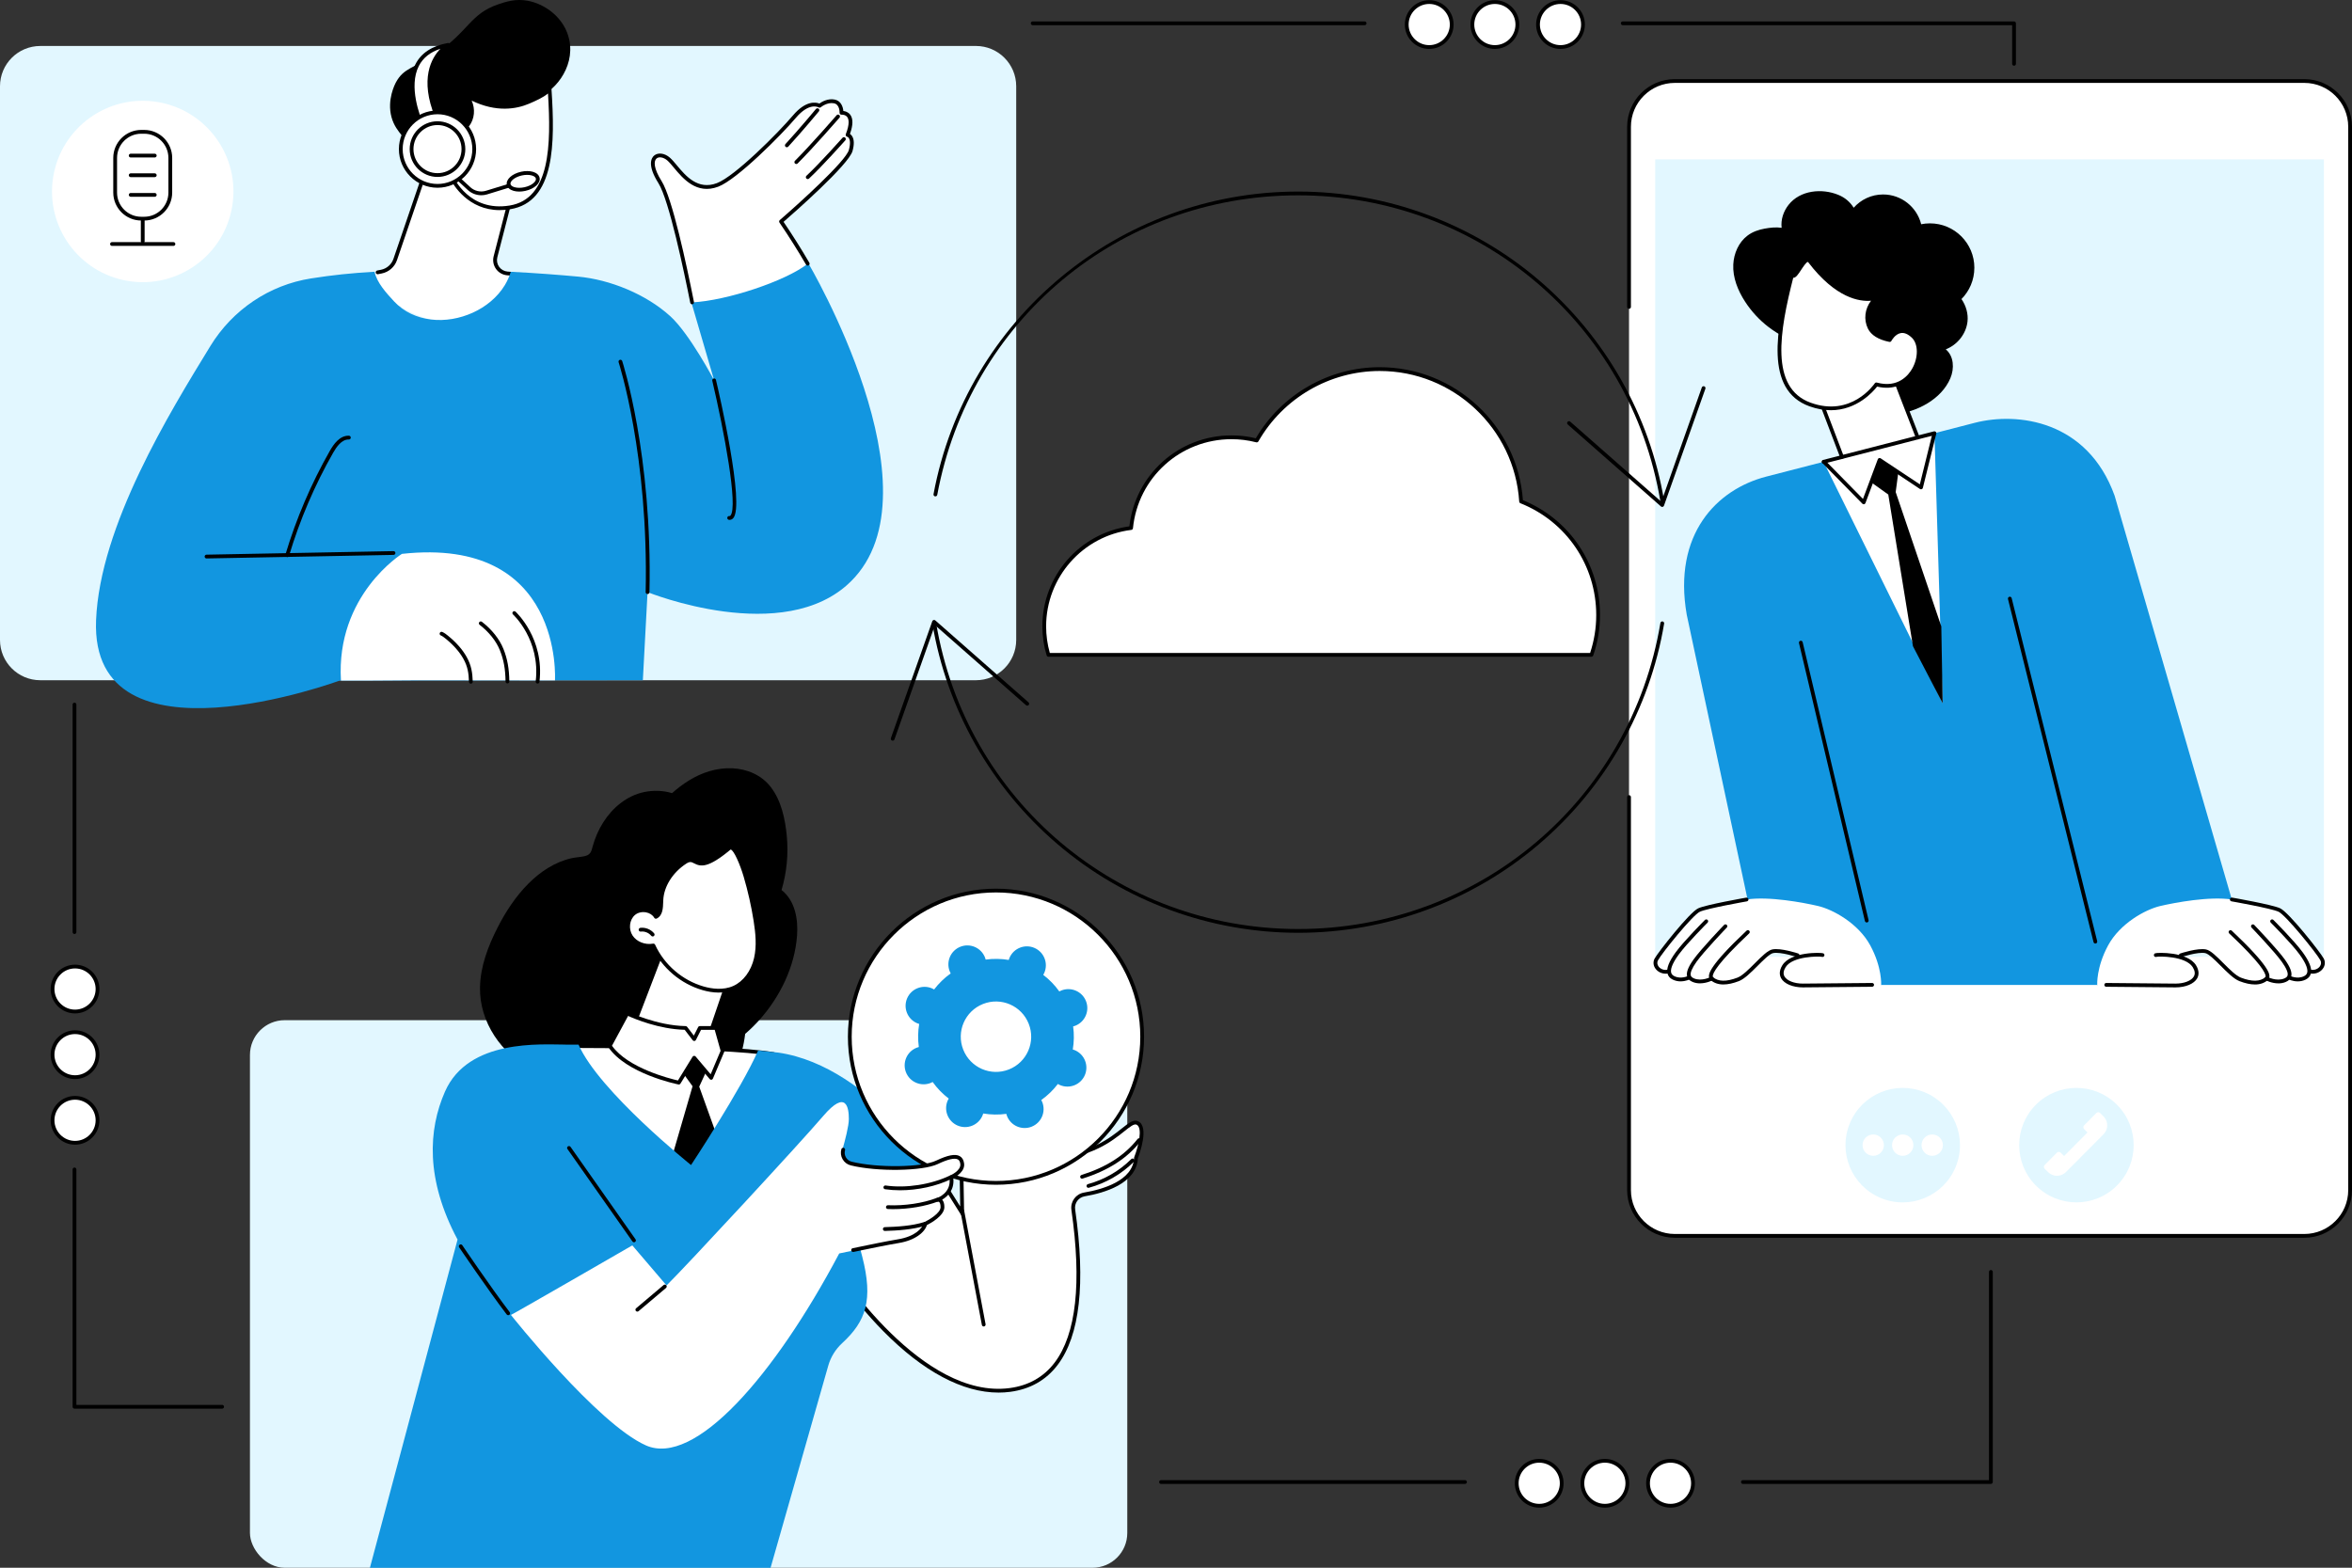
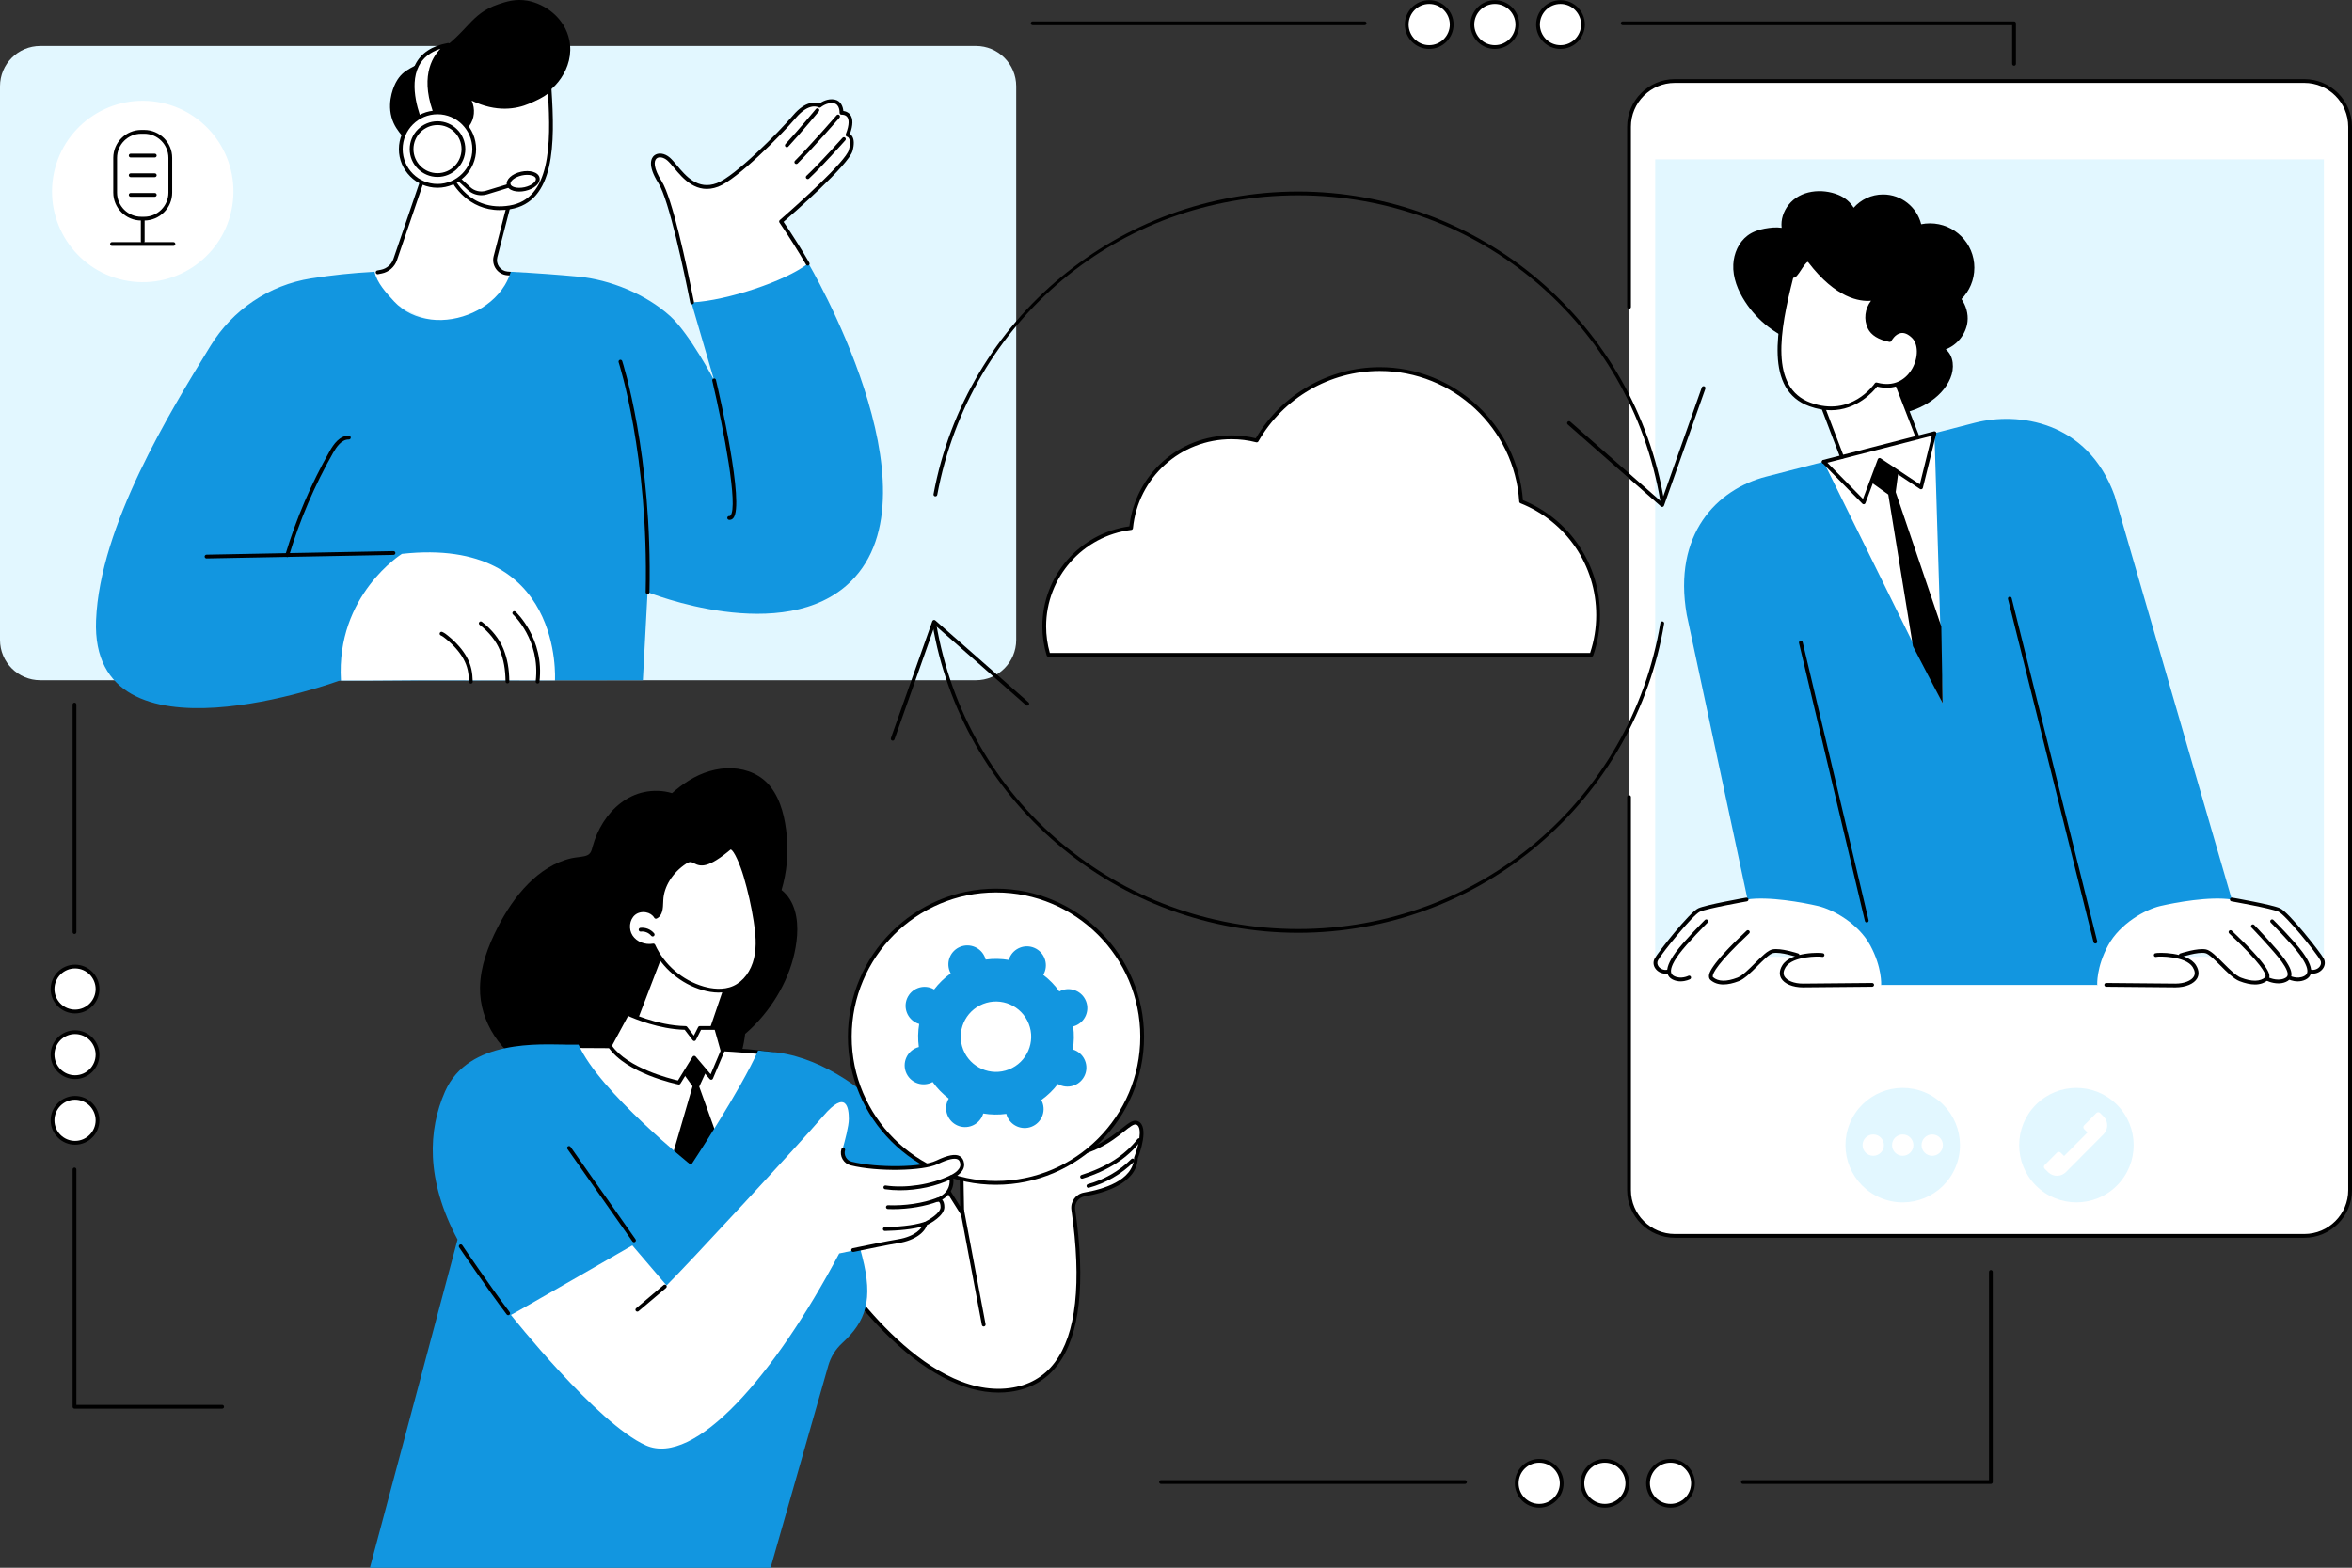
<svg xmlns="http://www.w3.org/2000/svg" id="Capa_2" data-name="Capa 2" viewBox="0 0 1244.64 829.81">
  <rect x="0" y="0" width="1244.64" height="829.81" fill="#333333" stroke="none" />
  <defs>
    <style>
      .cls-1 {
        fill: #1296e0;
      }

      .cls-1, .cls-2, .cls-3, .cls-4 {
        stroke-width: 0px;
      }

      .cls-2 {
        fill: #000;
      }

      .cls-3 {
        fill: #fff;
      }

      .cls-4 {
        fill: #e2f7ff;
      }
    </style>
  </defs>
  <g id="Background">
    <g id="Unified_communication" data-name="Unified communication">
      <g>
-         <rect class="cls-4" x="132.27" y="539.97" width="464.27" height="289.83" rx="18.4" ry="18.4" />
        <g id="Responsibility">
          <g>
            <path class="cls-2" d="M413.58,471.08c2.75-9.29,3.71-19.1,2.77-28.74-.86-8.88-2.92-18.59-8.49-25.8-4.9-6.34-12.46-9.54-20.35-9.9-8.22-.37-16.17,2.24-23.1,6.55-3.12,1.94-6.02,4.18-8.77,6.61-4.77-1.47-10.03-1.58-14.84-.56-9.11,1.94-16.62,8.22-21.54,15.96-2.5,3.93-4.38,8.27-5.62,12.76-.31,1.13-.56,2.35-1.21,3.34-.73,1.1-1.9,1.61-3.15,1.88-2.25.49-4.58.56-6.84,1.07-8.86,2-16.63,7.18-22.95,13.57-6.65,6.71-11.92,14.75-16.19,23.15-5.01,9.84-9.11,20.55-9.29,31.72-.31,18.35,11.41,35.21,27.49,43.41,7.85,4,16.5,5.77,25.17,5.65,2.62,4.41,6.23,8.24,10.44,11.25,8.07,5.77,17.98,8.12,27.82,7.5,10.65-.67,21.19-4.42,30.1-10.25,4.34-2.84,8.27-6.3,11.32-10.51,2.86-3.95,4.87-8.47,6.17-13.16.85-3.06,1.43-6.19,1.81-9.36,2.65-2.29,5.16-4.74,7.51-7.36,10.95-12.24,18.76-28.19,19.95-44.71.63-8.67-1.03-18.41-8.19-24.06Z" />
            <g>
              <g>
                <g>
                  <path class="cls-3" d="M438.88,667.13s46.14,75.11,95.57,68.55c44.2-5.87,37.16-69.99,33.51-95.41-.55-3.85,2.06-7.43,5.89-8.08,9.85-1.66,26.75-6.4,27.3-19.4,0,0,6.15-15.72.77-18.38s-13.58,16.6-45.03,18.38c-31.45,1.79-41.94-3.76-48.07,9.11l.36,20.22-11.41-18.18s-38.07,4.91-58.9,43.18Z" />
                  <path class="cls-2" d="M528.41,737.08c-18.96,0-39.9-11.13-60.99-32.51-17.59-17.83-29.27-36.72-29.39-36.91l-.3-.49.28-.51c20.83-38.28,59.26-43.64,59.65-43.69l.63-.08,9.84,15.67-.3-16.86.1-.21c4.6-9.67,11.84-9.57,26.27-9.36,5.99.09,13.44.2,22.64-.33,20.02-1.14,30.53-9.51,36.8-14.52,3.77-3,6.25-4.99,8.73-3.76,5.87,2.91.66,17.19-.23,19.49-.71,13.54-17.91,18.45-28.12,20.18-3.32.56-5.55,3.61-5.07,6.95,5.61,39.08,2.5,66.76-9.26,82.29-6.1,8.06-14.55,12.85-25.11,14.25-2.03.27-4.09.4-6.17.4ZM440.04,667.1c4.1,6.45,48.15,73.71,94.28,67.59,10.01-1.33,18.01-5.86,23.78-13.48,11.42-15.09,14.41-42.27,8.87-80.8-.63-4.42,2.32-8.46,6.72-9.21,9.66-1.63,25.95-6.2,26.47-18.46v-.17s.07-.16.07-.16c2.25-5.75,4.58-15.48,1.26-17.12-1.33-.66-3.54,1.1-6.59,3.54-6.46,5.15-17.28,13.78-37.94,14.95-9.28.53-16.77.42-22.79.33-14.3-.21-20.28-.3-24.33,8.01l.42,23.58-12.97-20.66c-4.97.86-38.31,7.8-57.25,42.05Z" />
                </g>
                <path class="cls-2" d="M572.6,623.86c-.43,0-.82-.27-.95-.7-.17-.53.13-1.09.65-1.25,13.14-4.13,22.85-10.36,29.69-19.06.34-.43.97-.51,1.4-.17.43.34.51.97.17,1.4-7.09,9.03-17.12,15.48-30.66,19.73-.1.03-.2.05-.3.05Z" />
                <path class="cls-2" d="M575.97,628.71c-.44,0-.84-.29-.96-.74-.14-.53.17-1.08.7-1.23,8.65-2.35,16.58-6.93,22.94-13.25.39-.39,1.02-.39,1.41,0,.39.39.39,1.03,0,1.41-6.6,6.56-14.84,11.32-23.83,13.76-.09.02-.18.04-.26.04Z" />
                <path class="cls-2" d="M520.57,702.09c-.47,0-.89-.34-.98-.82-1.73-9.3-3.7-19.69-5.67-30.08-1.97-10.39-3.93-20.78-5.67-30.08-.1-.54.26-1.07.8-1.17.54-.1,1.06.26,1.17.8,1.73,9.29,3.7,19.68,5.66,30.07,1.97,10.39,3.94,20.79,5.67,30.09.1.54-.26,1.07-.8,1.17-.06.01-.12.02-.18.02Z" />
              </g>
-               <path class="cls-2" d="M492.12,618.76c-.15,0-.31-.03-.45-.11-16.01-8.12-28.86-21.6-36.18-37.97-.23-.5,0-1.1.5-1.32.51-.23,1.1,0,1.32.5,7.13,15.95,19.65,29.09,35.25,37,.49.25.69.85.44,1.34-.18.35-.53.55-.89.55Z" />
              <g>
                <path class="cls-3" d="M281.75,553.7s98.09-.83,127.73,4.24l16.1,63.57-130.59,1.19-13.24-68.99Z" />
                <path class="cls-2" d="M294.99,623.7c-.48,0-.89-.34-.98-.81l-13.24-68.99c-.06-.29.02-.59.21-.82.19-.23.47-.36.76-.37.98,0,98.52-.77,127.9,4.25.39.07.7.36.8.74l16.1,63.57c.08.3,0,.61-.18.86-.19.24-.48.39-.78.39l-130.59,1.19h0ZM282.96,554.7l12.85,66.99,128.48-1.17-15.62-61.7c-28.14-4.58-114.48-4.19-125.71-4.12Z" />
              </g>
              <polygon class="cls-2" points="362.13 568.91 366.49 574.94 355.68 612.14 368.36 621.07 382.28 609.23 370.02 575.15 373.56 567.46 367.35 559.84 362.13 568.91" />
              <g>
                <path class="cls-1" d="M454.37,657.85c11.14-9.4,27.06-21.55,45.49-31.8,0,0-37.55-61.65-88.03-68.92,0,0-8.98-.87-10.65-1.11-8.82,20.28-35.49,60.62-35.49,60.62,0,0-48.71-39.02-59.52-63.71h-6.79s-.07-.03-.11-.04c-12.71,0-51.42-3.19-63.78,24.86-8.9,20.22-10.36,46.48,6.64,78.34-16.11,60.57-46.38,173.73-46.38,173.73h212.02s30.54-107.01,30.54-107.01c1.3-4.57,3.86-8.69,7.36-11.91,12.64-11.64,16.49-22.89,10.62-45.77-.62-2.41-1.26-4.84-1.92-7.28Z" />
                <path class="cls-2" d="M268.94,696.13c-.3,0-.6-.14-.8-.39-10.26-13.49-25.01-35.31-25.16-35.53-.31-.46-.19-1.08.27-1.39.46-.31,1.08-.19,1.39.27.15.22,14.86,21.99,25.09,35.44.33.44.25,1.07-.19,1.4-.18.14-.39.2-.6.2Z" />
                <path class="cls-2" d="M335.5,657.53c-.31,0-.62-.15-.82-.43l-34.39-48.93c-.32-.45-.21-1.08.24-1.39.45-.32,1.08-.21,1.39.24l34.39,48.93c.32.45.21,1.08-.24,1.39-.17.12-.38.18-.57.18Z" />
              </g>
              <g>
                <g>
                  <circle class="cls-3" cx="527.06" cy="548.72" r="77.36" transform="translate(-70.93 1019.14) rotate(-84.35)" />
                  <path class="cls-2" d="M527.06,627.08c-43.21,0-78.36-35.15-78.36-78.36s35.15-78.36,78.36-78.36,78.36,35.15,78.36,78.36-35.15,78.36-78.36,78.36ZM527.06,472.36c-42.1,0-76.36,34.25-76.36,76.36s34.25,76.36,76.36,76.36,76.36-34.25,76.36-76.36-34.25-76.36-76.36-76.36Z" />
                </g>
                <path class="cls-1" d="M561.67,524.24c-.38.15-.75.33-1.1.52-2.41-3.38-5.28-6.32-8.5-8.77.2-.35.39-.71.56-1.08,2.2-5.08-.14-10.99-5.22-13.19-5.08-2.2-10.99.14-13.19,5.22-.16.38-.3.76-.41,1.15-3.99-.67-8.1-.75-12.21-.19-.1-.39-.22-.78-.37-1.16-2.04-5.15-7.87-7.67-13.02-5.64-5.15,2.04-7.67,7.87-5.64,13.02.15.38.33.75.52,1.1-3.38,2.41-6.32,5.28-8.77,8.49-.35-.2-.71-.39-1.08-.56-5.08-2.2-10.99.14-13.19,5.22-2.2,5.08.14,10.99,5.22,13.19.38.16.76.29,1.15.41-.67,3.99-.75,8.1-.19,12.21-.39.1-.78.22-1.16.37-5.15,2.04-7.67,7.87-5.64,13.02,2.04,5.15,7.87,7.67,13.02,5.64.38-.15.75-.33,1.1-.52,2.41,3.38,5.28,6.32,8.5,8.77-.2.35-.39.71-.56,1.08-2.2,5.08.14,10.99,5.22,13.19s10.99-.14,13.19-5.22c.16-.38.3-.76.41-1.15,3.99.67,8.1.75,12.21.19.1.39.22.78.37,1.16,2.04,5.15,7.87,7.67,13.02,5.64,5.15-2.04,7.67-7.87,5.64-13.02-.15-.38-.33-.75-.52-1.1,3.38-2.41,6.32-5.28,8.77-8.49.35.2.71.39,1.08.56,5.08,2.2,10.99-.14,13.19-5.22,2.2-5.08-.14-10.99-5.22-13.19-.38-.16-.76-.29-1.15-.41.67-3.99.75-8.1.19-12.21.39-.1.78-.22,1.16-.37,5.15-2.04,7.67-7.87,5.64-13.02-2.04-5.15-7.87-7.67-13.02-5.64ZM533.91,566.04c-9.57,3.79-20.39-.9-24.18-10.47-3.79-9.57.9-20.39,10.47-24.18s20.39.9,24.18,10.47c3.79,9.57-.9,20.39-10.47,24.18Z" />
              </g>
              <g>
                <path class="cls-3" d="M270.4,696.01s45.63,57.57,71.4,69.02c25.77,11.45,67.82-36.51,102.3-101.59,0,0,21.73-4.68,30.82-6.17,9.09-1.49,13.59-6.04,14.2-9.2,0,0,9.11-4.32,9.12-8.81.01-4.49-2.63-3.9-2.63-3.9,0,0,8.8-2.82,7.26-12.06,0,0,6.4-2.72,5.81-7.08-.59-4.36-4.41-4.95-13.37-.69-7.73,3.67-31.37,4.08-45.37.63-3.23-.8-5.15-4.13-4.24-7.33,1.49-5.21,3.48-12.84,3.49-16.51.02-5.87-1.29-16.01-13.63-1.55-12.34,14.47-71.96,78.86-82.83,89.61l-18.12-21.21s-62.98,36.37-64.22,36.8Z" />
                <path class="cls-2" d="M451.44,662.64c-.46,0-.88-.32-.98-.79-.11-.54.23-1.07.77-1.18,7.82-1.64,18.34-3.8,24.03-4.73,8.91-1.46,12.88-5.82,13.38-8.4.06-.31.27-.58.55-.71,2.38-1.13,8.54-4.75,8.55-7.9,0-1.83-.47-2.49-.75-2.72-.31-.25-.66-.2-.66-.2-.52.12-1.04-.2-1.18-.71-.14-.52.15-1.05.66-1.21.32-.11,7.96-2.69,6.58-10.94-.08-.45.17-.9.59-1.08.06-.02,5.69-2.48,5.21-6.03-.16-1.2-.59-1.98-1.31-2.37-1.71-.92-5.28-.1-10.63,2.45-7.96,3.78-32.06,4.15-46.04.7-1.83-.45-3.35-1.6-4.3-3.23-.95-1.63-1.18-3.53-.66-5.35.15-.53.71-.84,1.24-.69.53.15.84.71.69,1.24-.37,1.29-.2,2.63.47,3.79.67,1.16,1.75,1.97,3.05,2.29,13.66,3.37,37.05,3.07,44.7-.57,6.13-2.92,10.08-3.68,12.44-2.4,1.3.71,2.09,2,2.34,3.86.56,4.15-3.92,6.89-5.71,7.8.74,6.43-3.26,9.86-5.89,11.4.78.84,1.17,2.17,1.17,3.97-.01,4.53-7.23,8.48-9.26,9.5-1.06,3.65-6.03,8.04-14.9,9.49-5.65.93-16.14,3.07-23.94,4.71-.07.01-.14.02-.21.02Z" />
                <path class="cls-2" d="M476.29,630c-2.72,0-5.38-.18-7.93-.55-.55-.08-.92-.59-.84-1.13.08-.55.59-.93,1.13-.85,10.75,1.57,24.1-.5,34.01-5.26.5-.24,1.1-.03,1.33.47.24.5.03,1.1-.47,1.33-8.05,3.87-17.94,5.99-27.23,5.99Z" />
                <path class="cls-2" d="M472.62,639.98c-.94,0-1.88-.02-2.81-.06-.55-.02-.98-.49-.96-1.04.02-.54.46-.96,1-.96.01,0,.03,0,.04,0,8.88.37,18.55-1.08,25.87-3.88.51-.2,1.09.06,1.29.58.2.52-.06,1.09-.58,1.29-6.8,2.59-15.53,4.07-23.86,4.07Z" />
                <path class="cls-2" d="M468.22,651.52c-.54,0-.98-.43-1-.97-.02-.55.42-1.01.97-1.03,6.38-.18,14.52-.66,20.87-2.7.52-.17,1.09.12,1.26.65.17.53-.12,1.09-.65,1.26-6.6,2.12-14.92,2.61-21.43,2.8,0,0-.02,0-.03,0Z" />
                <path class="cls-2" d="M337.26,694.22c-.29,0-.57-.12-.76-.35-.36-.42-.3-1.05.12-1.41l14.55-12.3c.42-.36,1.05-.3,1.41.12.36.42.3,1.05-.12,1.41l-14.55,12.3c-.19.16-.42.24-.64.24Z" />
              </g>
            </g>
            <g>
              <g>
                <path class="cls-3" d="M352.67,497.22l-20.73,54.17s30.28,10.27,42.07.98l11.36-33.36-32.7-21.78Z" />
                <path class="cls-2" d="M359.01,557.26c-12.63,0-26.54-4.64-27.39-4.93-.26-.09-.47-.28-.58-.52-.12-.25-.13-.53-.03-.78l20.73-54.17c.11-.28.34-.5.63-.6.29-.09.61-.05.86.12l32.7,21.78c.38.25.54.73.39,1.15l-11.36,33.36c-.06.18-.18.34-.33.46-3.89,3.07-9.61,4.12-15.62,4.12ZM333.25,550.75c5.23,1.63,29.71,8.64,39.91,1l11.02-32.35-31.02-20.66-19.91,52.01Z" />
              </g>
              <g>
                <path class="cls-3" d="M322.68,553.56l9.26-17.14s15.13,7.4,30.88,7.67l4.53,5.91,2.99-5.91h8.62l3.41,12.16-6.02,14.25-9.01-10.66-8.12,13.17s-27.26-5.52-36.56-19.46Z" />
                <path class="cls-2" d="M359.23,574.02c-.07,0-.13,0-.2-.02-1.13-.23-27.77-5.77-37.19-19.88-.21-.31-.22-.7-.05-1.03l9.26-17.14c.26-.47.84-.66,1.32-.42.15.07,15.12,7.31,30.46,7.57.3,0,.59.15.78.39l3.56,4.65,2.27-4.49c.17-.34.52-.55.89-.55h8.62c.45,0,.84.3.96.73l3.41,12.16c.06.22.05.45-.04.66l-6.02,14.25c-.13.32-.43.55-.77.6-.34.05-.69-.08-.91-.34l-8.12-9.6-7.39,12c-.18.3-.51.48-.85.48ZM323.85,553.5c8.43,11.88,30.73,17.44,34.91,18.39l7.74-12.57c.17-.27.46-.45.78-.47.33-.02.63.11.84.35l7.96,9.41,5.25-12.43-3.11-11.09h-7.25l-2.71,5.36c-.16.31-.46.51-.8.54-.35.03-.68-.11-.89-.39l-4.24-5.53c-13.65-.36-26.52-5.79-29.95-7.35l-8.52,15.77Z" />
              </g>
              <g>
                <path class="cls-3" d="M399.8,487.37c1.04,6.6,1.7,13.41.21,19.92-1.49,6.51-5.48,12.76-11.58,15.48-5.08,2.26-10.99,1.86-16.33.33-11.48-3.3-21.36-11.8-26.33-22.66-4.42.81-9.35-.94-11.84-4.69-2.48-3.75-1.99-9.34,1.45-12.24,3.44-2.89,9.46-2.14,11.7,1.76,2.95-1.44,2.76-5.58,2.9-8.85.36-8.22,5.71-15.64,12.6-20.13,6.89-4.49,4.24,8.57,23.32-7.34,2.94-2.45,7.51,11.15,8.58,14.77,2.29,7.76,4.07,15.66,5.32,23.65Z" />
                <path class="cls-2" d="M380.45,525.37c-3.2,0-6.22-.6-8.63-1.3-11.54-3.31-21.45-11.7-26.64-22.52-4.73.57-9.61-1.51-12.08-5.24-2.86-4.31-2.12-10.39,1.64-13.56,1.94-1.63,4.7-2.32,7.41-1.84,2.14.38,3.99,1.45,5.21,2.98,1.43-1.31,1.52-3.95,1.6-6.5.01-.34.02-.68.04-1.02.35-8,5.23-15.83,13.05-20.93,2.96-1.93,4.67-1.04,6.18-.26,2.37,1.23,5.32,2.76,17.04-7.01.59-.49,1.32-.65,2.04-.43,3.67,1.11,7.42,13.26,8.14,15.68,2.29,7.77,4.1,15.77,5.35,23.78,1.02,6.53,1.75,13.51.2,20.3-1.72,7.5-6.26,13.55-12.15,16.17-2.74,1.22-5.63,1.67-8.38,1.67ZM345.76,499.45c.39,0,.74.22.91.58,4.86,10.62,14.47,18.89,25.7,22.11,4.17,1.2,10.27,2.12,15.65-.28,5.32-2.37,9.44-7.9,11.02-14.79,1.48-6.47.77-13.22-.22-19.55-1.24-7.92-3.02-15.83-5.29-23.52-1.92-6.51-5.11-13.82-6.8-14.34-.06-.02-.08-.03-.17.05-11.79,9.83-15.69,9.1-19.25,7.25-1.41-.73-2.19-1.13-4.17.16-7.18,4.68-11.83,12.09-12.15,19.34-.01.32-.02.66-.04.99-.1,3.19-.23,7.16-3.43,8.72-.47.23-1.04.05-1.3-.4-.86-1.49-2.47-2.55-4.42-2.89-2.13-.37-4.28.15-5.77,1.4-2.96,2.49-3.54,7.49-1.26,10.92,2.17,3.28,6.62,5.03,10.82,4.26.06-.01.12-.02.18-.02Z" />
              </g>
              <path class="cls-2" d="M345.39,495.66c-.29,0-.58-.13-.78-.37-1.3-1.59-3.45-2.46-5.5-2.21-.55.07-1.05-.32-1.12-.87-.07-.55.32-1.05.87-1.12,2.7-.33,5.57.81,7.3,2.93.35.43.29,1.06-.14,1.41-.19.15-.41.23-.63.23Z" />
            </g>
          </g>
        </g>
      </g>
      <g>
        <path class="cls-4" d="M21.31,24.33h495.14c11.76,0,21.31,9.55,21.31,21.31v293.09c0,11.76-9.55,21.31-21.31,21.31H21.31c-11.76,0-21.31-9.55-21.31-21.31V45.65c0-11.76,9.55-21.31,21.31-21.31Z" />
        <g>
          <g>
            <path class="cls-3" d="M226.81,85.58l-17.68,51.74c-1.13,3.31-3.94,5.76-7.37,6.42l-7.87,1.53s18.28,28.59,53.41,25.32c27.06-2.52,28.45-25.32,28.45-25.32l-7.3-.59c-4.37-.35-7.36-4.56-6.27-8.81l8.2-31.8s-33.42-26.97-43.58-18.5Z" />
            <path class="cls-2" d="M270.11,145.83s-.05,0-.08,0l-1.65-.13c-2.38-.19-4.53-1.42-5.91-3.36-1.38-1.95-1.84-4.39-1.24-6.7l8.04-31.17c-9.43-7.51-33.69-24.2-41.6-18.27l-17.58,51.47c-1.24,3.64-4.35,6.35-8.12,7.08l-1.95.38c-.54.11-1.07-.25-1.17-.79-.11-.54.25-1.07.79-1.17l1.95-.38c3.07-.6,5.6-2.81,6.61-5.77l17.68-51.74c.06-.17.17-.33.31-.44,10.67-8.89,43.46,17.37,44.85,18.49.31.25.44.65.34,1.03l-8.2,31.8c-.45,1.74-.11,3.58.93,5.04,1.04,1.46,2.66,2.38,4.45,2.53l1.65.13c.55.04.96.53.92,1.08-.04.52-.48.92-1,.92Z" />
            <path class="cls-2" d="M301.29,21.25c3.02,14.93-8.59,28.46-18.63,30.96-.36.09-.71.17-1.06.24-.21.74-.48,1.48-.81,2.21-3.95,8.65-15.25,12.86-24.75,12-2.75,2.95-6.34,7.05-10.14,12.24-12.14,16.57-20.75,9.12-33.36-7.29-1.68-2.18-4.1-4.97-5.36-9.6-2.49-9.19,1.82-17.46,2.37-18.47,4.12-7.62,9.41-7.34,21.05-15.17,17.7-11.9,18.01-21,33.22-26.14,4.03-1.36,9.1-3.01,15.42-1.84,9.21,1.69,19.65,9.06,22.04,20.86Z" />
            <g>
              <path class="cls-3" d="M238.85,93.63s8.56,19.8,31,16.14c22.43-3.66,23-32.22,21-62.58-2.24,2.87-7.26,5.08-11.23,6.76-16.13,6.87-30.64-2.14-32.78-3.29,3.84,4.73,3.85,11.15.61,15.49-1.79,2.4-5.16,4.13-11.11,4.23,0,0-2.84-9.51-11.3-3.99-8.46,5.52-5.32,28.81,13.81,27.23Z" />
              <path class="cls-2" d="M264.5,111.22c-16.78,0-24.64-13.41-26.25-16.55-8.39.44-14.91-3.84-17.56-11.56-2.41-7.02-.77-14.57,3.8-17.55,2.8-1.83,5.37-2.33,7.64-1.5,2.87,1.05,4.34,3.94,4.9,5.31,4.64-.19,7.88-1.47,9.62-3.81,3.1-4.16,2.86-10.03-.59-14.27-.3-.37-.3-.9,0-1.27.3-.37.83-.47,1.25-.24l.44.24c13.74,7.71,24.7,5.89,31.47,3,3.45-1.47,8.66-3.69,10.83-6.46.26-.33.69-.46,1.08-.34.4.12.68.48.7.89,1.9,28.75,1.93,59.76-21.83,63.63-1.94.32-3.77.46-5.52.46ZM238.85,92.63c.4,0,.76.23.92.6.34.78,8.55,19.04,29.92,15.55,21.53-3.51,21.99-32.07,20.3-59.31-2.53,2.12-6.28,3.82-9.98,5.4-6.71,2.86-17.28,4.74-30.41-1.62,1.99,4.44,1.57,9.6-1.34,13.51-2.22,2.98-6.22,4.54-11.9,4.63,0,0-.01,0-.02,0-.44,0-.83-.29-.96-.71-.01-.04-1.16-3.72-3.95-4.74-1.64-.6-3.61-.16-5.85,1.3-3.77,2.46-5.09,9.15-3,15.23,1.15,3.36,5.03,11.09,16.19,10.17.03,0,.05,0,.08,0Z" />
            </g>
            <path class="cls-2" d="M237.53,85.68c-.42,0-.8-.26-.95-.68-.48-1.42-.99-2.88-1.83-4.06-.85-1.19-2.04-1.95-3.16-2.03-.55-.04-.97-.52-.93-1.07.04-.55.52-.97,1.07-.93,1.74.12,3.43,1.16,4.65,2.86,1.02,1.42,1.57,3.03,2.1,4.58.18.52-.1,1.09-.62,1.27-.11.04-.22.05-.32.05Z" />
          </g>
          <g>
            <g>
              <path class="cls-3" d="M237.18,23.77s-18.09,9.55-5.6,38.9l-8.04,4.36s-18.18-37.56,13.64-43.26Z" />
              <path class="cls-2" d="M223.53,68.03c-.1,0-.21-.02-.31-.05-.26-.08-.47-.27-.59-.52-.39-.81-9.58-20.11-2.79-33.44,3.04-5.97,8.81-9.75,17.16-11.25.49-.09.96.19,1.12.66.16.47-.04.98-.48,1.21-.7.38-17.1,9.53-5.15,37.63.2.47,0,1.02-.44,1.27l-8.04,4.36c-.15.08-.31.12-.48.12ZM233.07,25.81c-5.4,1.75-9.24,4.81-11.44,9.13-5.53,10.84.64,26.68,2.38,30.7l6.3-3.42c-8.45-20.58-1.91-31.64,2.76-36.41Z" />
            </g>
            <path class="cls-2" d="M254.7,103.34c-2.61,0-5.18-.97-7.15-2.78l-12.73-11.73c-.41-.37-.43-1.01-.06-1.41.38-.41,1.01-.43,1.41-.06l12.73,11.73c2.22,2.04,5.38,2.76,8.27,1.88l19.4-5.95c.53-.16,1.09.14,1.25.66.16.53-.13,1.09-.66,1.25l-19.4,5.95c-1,.31-2.04.46-3.06.46Z" />
            <g>
              <path class="cls-3" d="M284.56,94.29c.49,2.26-2.55,4.85-6.8,5.78-4.25.93-8.09-.15-8.58-2.41s2.55-4.85,6.8-5.78c4.25-.93,8.09.15,8.58,2.41Z" />
              <path class="cls-2" d="M274.78,101.4c-1.07,0-2.08-.13-2.98-.38-1.99-.56-3.27-1.68-3.59-3.15-.62-2.84,2.7-5.91,7.56-6.97,2.21-.48,4.41-.47,6.18.02,1.99.56,3.27,1.68,3.59,3.15h0c.62,2.84-2.7,5.9-7.56,6.97-1.09.24-2.17.36-3.2.36ZM278.97,92.55c-.89,0-1.83.1-2.78.31-3.96.87-6.36,3.11-6.04,4.59.15.7.95,1.31,2.18,1.65,1.47.41,3.32.41,5.22,0,3.96-.87,6.36-3.11,6.03-4.59-.15-.71-.95-1.31-2.18-1.65-.73-.21-1.56-.31-2.44-.31Z" />
            </g>
            <g>
              <g>
                <ellipse class="cls-3" cx="231.52" cy="78.92" rx="19.43" ry="19.45" />
                <path class="cls-2" d="M231.52,99.37c-11.26,0-20.43-9.17-20.43-20.45s9.16-20.45,20.43-20.45,20.43,9.17,20.43,20.45-9.16,20.45-20.43,20.45ZM231.52,60.47c-10.16,0-18.43,8.28-18.43,18.45s8.27,18.45,18.43,18.45,18.43-8.28,18.43-18.45-8.27-18.45-18.43-18.45Z" />
              </g>
              <g>
                <ellipse class="cls-3" cx="231.52" cy="78.92" rx="13.72" ry="13.73" />
                <path class="cls-2" d="M231.52,93.65c-8.11,0-14.72-6.61-14.72-14.73s6.6-14.73,14.72-14.73,14.72,6.61,14.72,14.73-6.6,14.73-14.72,14.73ZM231.52,66.19c-7.01,0-12.72,5.71-12.72,12.73s5.7,12.73,12.72,12.73,12.72-5.71,12.72-12.73-5.7-12.73-12.72-12.73Z" />
              </g>
            </g>
          </g>
        </g>
        <g>
          <path class="cls-1" d="M354.62,167.3c-12.71-11.53-31.72-19.33-48.79-20.9-9.72-.9-21.92-1.85-35.52-2.55-.75,2.45-1.8,4.82-3.15,7.06-3.94,6.49-10.11,11.49-16.99,14.6-6.88,3.1-14.59,4.51-22.11,3.6-7.37-.89-14.37-4.03-19.46-9.52-4.15-4.48-9.13-9.89-10.4-15.75-12.34.7-22.06,1.72-33.64,3.54-22.1,3.47-41.51,16.63-53.2,35.72-21.43,34.99-58.53,95.16-60.52,145.22-3.2,80.68,128.95,31.89,128.95,31.89l160.4-.16,2.49-46.64s72.22,29.25,107.6-5.67c48.67-48.04-22.65-168.62-22.65-168.62l-61.67,21.25,11.96,40.94s-12.97-24.66-23.28-34.01Z" />
          <path class="cls-2" d="M109.29,295.58c-.54,0-.99-.44-1-.98-.01-.55.43-1.01.98-1.02l98.95-1.88c.55-.01,1.01.43,1.02.98.01.55-.43,1.01-.98,1.02l-98.95,1.88s-.01,0-.02,0Z" />
          <path class="cls-2" d="M151.99,294.86c-.09,0-.19-.01-.29-.04-.53-.16-.83-.72-.67-1.25,5.72-19.09,13.62-37.54,23.48-54.87,2.02-3.55,5.25-8.25,10.14-8.08.55.02.98.48.97,1.03-.02.55-.47.98-1.03.97-.06,0-.11,0-.17,0-3.7,0-6.43,4.03-8.16,7.08-9.78,17.19-17.62,35.51-23.3,54.45-.13.43-.53.71-.96.71Z" />
          <path class="cls-2" d="M386.09,275.15c-.12,0-.23,0-.35-.02-.55-.07-.94-.57-.87-1.12.07-.55.56-.94,1.12-.87.19.02.35,0,.54-.22,4.2-4.68-3.44-45.25-9.6-71.38-.13-.54.21-1.08.74-1.2.54-.13,1.08.21,1.2.74,1.59,6.76,15.39,66.22,9.14,73.18-.53.59-1.19.89-1.93.89Z" />
          <path class="cls-2" d="M342.67,314.41s-.01,0-.02,0c-.55-.01-.99-.47-.98-1.02,1.64-72.28-14.15-121.19-14.31-121.67-.17-.52.11-1.09.64-1.26.52-.17,1.09.11,1.26.64.16.49,16.05,49.7,14.41,122.35-.01.54-.46.98-1,.98Z" />
          <g>
            <path class="cls-3" d="M180.42,360.2c17.95.15,38.93-.29,52.96-.15l60.3.07s4.79-76.41-80.99-66.96c0,0-34.99,21.81-32.27,67.03Z" />
            <path class="cls-2" d="M249.17,361.86c-.54,0-.98-.43-1-.97-.14-4.64-.68-8.12-2.96-12.2-2.07-3.69-5.13-7.17-9.37-10.64-.79-.65-1.64-1.32-2.59-1.73-.51-.22-.74-.81-.51-1.32.22-.51.81-.74,1.32-.51,1.18.52,2.19,1.31,3.05,2.02,4.43,3.63,7.65,7.3,9.84,11.21,2.47,4.41,3.07,8.29,3.22,13.11.02.55-.42,1.01-.97,1.03-.01,0-.02,0-.03,0Z" />
            <path class="cls-2" d="M268.53,361.72c-.55,0-.99-.44-1-.99-.08-6.53-.96-11.46-2.97-16.49-1.95-4.89-5.77-9.7-10.76-13.54-.44-.34-.52-.96-.18-1.4.34-.44.96-.52,1.4-.18,5.27,4.05,9.32,9.16,11.4,14.38,2.1,5.27,3.03,10.42,3.11,17.21,0,.55-.44,1.01-.99,1.01h-.01Z" />
            <path class="cls-2" d="M284.48,361.79s-.08,0-.12,0c-.55-.07-.94-.56-.88-1.11,2.62-22-11.85-35.31-12-35.45-.41-.37-.44-1-.07-1.41.37-.41,1-.44,1.41-.07.15.14,15.39,14.15,12.65,37.17-.06.51-.49.88-.99.88Z" />
          </g>
          <g>
            <path class="cls-3" d="M413.31,117.25c4.78,7.01,9.57,14.55,14.11,22.35-11.55,9.09-42.72,19.54-61.18,20.45-4.6-23.17-11.81-55.44-16.99-63.64-8.65-13.7-.51-16.65,4.56-12.21,5.06,4.43,12.16,18.88,25.9,13.68,9.97-3.78,33.42-27.57,40.65-36.11,7.84-9.26,13.37-5.78,13.37-5.78,0,0,3.6-3.09,7.71-2.31,4.11.77,3.86,6.04,3.86,6.04,0,0,8.1-.77,3.21,11.7,0,0,3.73.64,1.67,8.23s-36.87,37.61-36.87,37.61Z" />
            <g>
              <path class="cls-3" d="M366.25,160.05c-4.6-23.17-11.81-55.44-16.99-63.64-8.65-13.7-.51-16.65,4.56-12.21,5.06,4.43,12.16,18.88,25.9,13.68,9.97-3.78,33.42-27.57,40.65-36.11,7.84-9.26,13.37-5.78,13.37-5.78,0,0,3.6-3.09,7.71-2.31,4.11.77,3.86,6.04,3.86,6.04,0,0,8.1-.77,3.21,11.7,0,0,3.73.64,1.67,8.23s-36.87,37.61-36.87,37.61c4.78,7.01,9.57,14.55,14.11,22.35l-61.18,20.45Z" />
              <path class="cls-2" d="M366.25,161.05c-.47,0-.89-.33-.98-.81-3.19-16.05-11.2-54.36-16.85-63.3-6.12-9.69-3.64-13.43-2.29-14.58,2.08-1.78,5.6-1.33,8.35,1.08,1.15,1.01,2.34,2.43,3.71,4.07,4.67,5.59,11.06,13.25,21.18,9.42,9.61-3.64,32.56-26.76,40.24-35.82,6.84-8.08,12.19-7.02,14-6.3,1.22-.88,4.4-2.81,8.02-2.13,3.37.63,4.47,3.82,4.65,6.06,1.03.12,2.57.55,3.65,1.98,1.58,2.1,1.53,5.51-.15,10.17.38.25.79.62,1.15,1.19,1.09,1.71,1.17,4.34.22,7.82-1.97,7.28-31.49,33.17-36.51,37.52,4.8,7.07,9.39,14.35,13.65,21.67.28.48.12,1.09-.36,1.37-.48.28-1.09.12-1.37-.36-4.39-7.53-9.12-15.03-14.08-22.29-.29-.42-.21-.99.17-1.32,9.62-8.3,34.94-31.14,36.56-37.12.96-3.55.56-5.31.06-6.16-.41-.69-.94-.82-.96-.83-.28-.07-.54-.26-.67-.51-.13-.26-.17-.56-.06-.83,2.15-5.5,1.6-7.99.75-9.11-1.03-1.36-2.92-1.22-2.94-1.22-.28.03-.58-.07-.79-.27-.21-.2-.32-.48-.31-.77,0-.18.16-4.41-3.04-5.01-3.59-.67-6.84,2.06-6.88,2.09-.33.28-.81.32-1.18.09-.19-.11-4.96-2.81-12.07,5.58-7.78,9.18-31.12,32.63-41.05,36.39-11.45,4.34-18.65-4.29-23.42-10.01-1.32-1.58-2.46-2.95-3.49-3.85-1.97-1.72-4.43-2.18-5.73-1.07-1.54,1.31-1.64,5.15,2.68,11.99,5.62,8.9,13.14,43.9,17.12,63.98.11.54-.24,1.07-.79,1.18-.07.01-.13.02-.2.02Z" />
            </g>
            <path class="cls-2" d="M427.43,94.78c-.27,0-.54-.11-.73-.32-.38-.41-.35-1.04.05-1.41,6.95-6.45,18.96-19.98,19.09-20.11.37-.41,1-.45,1.41-.08.41.37.45,1,.08,1.41-.12.14-12.2,13.74-19.22,20.25-.19.18-.44.27-.68.27Z" />
            <path class="cls-2" d="M421.39,86.81c-.26,0-.51-.1-.71-.29-.39-.39-.39-1.02,0-1.41,8.36-8.36,21.93-23.96,22.06-24.12.36-.42,1-.46,1.41-.1.42.36.46.99.1,1.41-.14.16-13.75,15.81-22.16,24.22-.2.2-.45.29-.71.29Z" />
            <path class="cls-2" d="M416.38,77.94c-.24,0-.49-.09-.68-.26-.41-.37-.43-1.01-.06-1.41,7.35-7.99,16.08-18.5,16.16-18.6.35-.42.98-.48,1.41-.13.42.35.48.98.13,1.41-.09.11-8.84,10.65-16.23,18.68-.2.21-.47.32-.74.32Z" />
          </g>
        </g>
        <g>
          <circle class="cls-3" cx="75.53" cy="101.34" r="48" transform="translate(-36.6 159.66) rotate(-80.78)" />
          <g>
            <path class="cls-2" d="M75.53,128.79c-.55,0-1-.45-1-1v-11.4c0-.55.45-1,1-1s1,.45,1,1v11.4c0,.55-.45,1-1,1Z" />
            <path class="cls-2" d="M91.79,130.15h-32.53c-.55,0-1-.45-1-1s.45-1,1-1h32.53c.55,0,1,.45,1,1s-.45,1-1,1Z" />
            <path class="cls-2" d="M76.32,116.72h-1.58c-8.16,0-14.8-6.64-14.8-14.8v-18.35c0-8.16,6.64-14.8,14.8-14.8h1.58c8.16,0,14.8,6.64,14.8,14.8v18.35c0,8.16-6.64,14.8-14.8,14.8ZM74.74,70.78c-7.06,0-12.8,5.74-12.8,12.8v18.35c0,7.06,5.74,12.8,12.8,12.8h1.58c7.06,0,12.8-5.74,12.8-12.8v-18.35c0-7.06-5.74-12.8-12.8-12.8h-1.58Z" />
            <g>
              <path class="cls-2" d="M81.9,83.35h-12.74c-.55,0-1-.45-1-1s.45-1,1-1h12.74c.55,0,1,.45,1,1s-.45,1-1,1Z" />
              <path class="cls-2" d="M81.9,93.75h-12.74c-.55,0-1-.45-1-1s.45-1,1-1h12.74c.55,0,1,.45,1,1s-.45,1-1,1Z" />
              <path class="cls-2" d="M81.9,104.15h-12.74c-.55,0-1-.45-1-1s.45-1,1-1h12.74c.55,0,1,.45,1,1s-.45,1-1,1Z" />
            </g>
          </g>
        </g>
      </g>
      <g>
        <path class="cls-2" d="M722.14,13.34h-175.66c-.55,0-1-.45-1-1s.45-1,1-1h175.66c.55,0,1,.45,1,1s-.45,1-1,1Z" />
        <path class="cls-2" d="M1065.8,34.78c-.55,0-1-.45-1-1V13.34h-206.09c-.55,0-1-.45-1-1s.45-1,1-1h207.09c.55,0,1,.45,1,1v21.45c0,.55-.45,1-1,1Z" />
        <g>
          <g>
            <circle class="cls-3" cx="756.32" cy="12.99" r="11.9" transform="translate(569.9 746.09) rotate(-76.72)" />
            <path class="cls-2" d="M756.32,25.9c-7.12,0-12.9-5.79-12.9-12.9S749.2.09,756.32.09s12.9,5.79,12.9,12.9-5.79,12.9-12.9,12.9ZM756.32,2.09c-6.01,0-10.9,4.89-10.9,10.9s4.89,10.9,10.9,10.9,10.9-4.89,10.9-10.9-4.89-10.9-10.9-10.9Z" />
          </g>
          <g>
            <circle class="cls-3" cx="791.06" cy="12.99" r="11.9" transform="translate(596.66 779.9) rotate(-76.72)" />
            <path class="cls-2" d="M791.06,25.9c-7.12,0-12.9-5.79-12.9-12.9S783.94.09,791.06.09s12.9,5.79,12.9,12.9-5.79,12.9-12.9,12.9ZM791.06,2.09c-6.01,0-10.9,4.89-10.9,10.9s4.89,10.9,10.9,10.9,10.9-4.89,10.9-10.9-4.89-10.9-10.9-10.9Z" />
          </g>
          <g>
            <circle class="cls-3" cx="825.79" cy="12.99" r="11.9" transform="translate(623.42 813.71) rotate(-76.72)" />
            <path class="cls-2" d="M825.79,25.9c-7.12,0-12.9-5.79-12.9-12.9S818.68.09,825.79.09s12.9,5.79,12.9,12.9-5.79,12.9-12.9,12.9ZM825.79,2.09c-6.01,0-10.9,4.89-10.9,10.9s4.89,10.9,10.9,10.9,10.9-4.89,10.9-10.9-4.89-10.9-10.9-10.9Z" />
          </g>
        </g>
      </g>
      <g>
        <path class="cls-2" d="M1053.54,785.42h-131.23c-.55,0-1-.45-1-1s.45-1,1-1h130.23v-110.21c0-.55.45-1,1-1s1,.45,1,1v111.21c0,.55-.45,1-1,1Z" />
        <path class="cls-2" d="M775.25,785.42h-160.86c-.55,0-1-.45-1-1s.45-1,1-1h160.86c.55,0,1,.45,1,1s-.45,1-1,1Z" />
        <g>
          <g>
            <circle class="cls-3" cx="814.53" cy="785.08" r="11.9" />
            <path class="cls-2" d="M814.53,797.98c-7.12,0-12.9-5.79-12.9-12.9s5.79-12.9,12.9-12.9,12.9,5.79,12.9,12.9-5.79,12.9-12.9,12.9ZM814.53,774.18c-6.01,0-10.9,4.89-10.9,10.9s4.89,10.9,10.9,10.9,10.9-4.89,10.9-10.9-4.89-10.9-10.9-10.9Z" />
          </g>
          <g>
            <circle class="cls-3" cx="849.27" cy="785.08" r="11.9" />
            <path class="cls-2" d="M849.27,797.98c-7.12,0-12.9-5.79-12.9-12.9s5.79-12.9,12.9-12.9,12.9,5.79,12.9,12.9-5.79,12.9-12.9,12.9ZM849.27,774.18c-6.01,0-10.9,4.89-10.9,10.9s4.89,10.9,10.9,10.9,10.9-4.89,10.9-10.9-4.89-10.9-10.9-10.9Z" />
          </g>
          <g>
            <circle class="cls-3" cx="884.01" cy="785.08" r="11.9" />
            <path class="cls-2" d="M884.01,797.98c-7.12,0-12.9-5.79-12.9-12.9s5.79-12.9,12.9-12.9,12.9,5.79,12.9,12.9-5.79,12.9-12.9,12.9ZM884.01,774.18c-6.01,0-10.9,4.89-10.9,10.9s4.89,10.9,10.9,10.9,10.9-4.89,10.9-10.9-4.89-10.9-10.9-10.9Z" />
          </g>
        </g>
      </g>
      <g>
        <path class="cls-2" d="M117.54,745.59H39.42c-.55,0-1-.45-1-1v-125.62c0-.55.45-1,1-1s1,.45,1,1v124.62h77.13c.55,0,1,.45,1,1s-.45,1-1,1Z" />
        <path class="cls-2" d="M39.42,494.36c-.55,0-1-.45-1-1v-120.45c0-.55.45-1,1-1s1,.45,1,1v120.45c0,.55-.45,1-1,1Z" />
        <g>
          <g>
            <circle class="cls-3" cx="39.71" cy="523.49" r="11.9" />
            <path class="cls-2" d="M39.71,536.39c-7.12,0-12.9-5.79-12.9-12.9s5.79-12.9,12.9-12.9,12.9,5.79,12.9,12.9-5.79,12.9-12.9,12.9ZM39.71,512.58c-6.01,0-10.9,4.89-10.9,10.9s4.89,10.9,10.9,10.9,10.9-4.89,10.9-10.9-4.89-10.9-10.9-10.9Z" />
          </g>
          <g>
            <circle class="cls-3" cx="39.71" cy="558.22" r="11.9" />
            <path class="cls-2" d="M39.71,571.13c-7.12,0-12.9-5.79-12.9-12.9s5.79-12.9,12.9-12.9,12.9,5.79,12.9,12.9-5.79,12.9-12.9,12.9ZM39.71,547.32c-6.01,0-10.9,4.89-10.9,10.9s4.89,10.9,10.9,10.9,10.9-4.89,10.9-10.9-4.89-10.9-10.9-10.9Z" />
          </g>
          <g>
            <circle class="cls-3" cx="39.71" cy="592.96" r="11.9" />
            <path class="cls-2" d="M39.71,605.87c-7.12,0-12.9-5.79-12.9-12.9s5.79-12.9,12.9-12.9,12.9,5.79,12.9,12.9-5.79,12.9-12.9,12.9ZM39.71,582.06c-6.01,0-10.9,4.89-10.9,10.9s4.89,10.9,10.9,10.9,10.9-4.89,10.9-10.9-4.89-10.9-10.9-10.9Z" />
          </g>
        </g>
      </g>
      <g>
        <rect class="cls-3" x="747.22" y="157.71" width="611.26" height="381.59" rx="24.22" ry="24.22" transform="translate(1401.35 -704.34) rotate(90)" />
        <path class="cls-2" d="M1219.42,655.13h-333.14c-13.91,0-25.22-11.32-25.22-25.22v-208.04c0-.55.45-1,1-1s1,.45,1,1v208.04c0,12.81,10.42,23.22,23.22,23.22h333.14c12.81,0,23.22-10.42,23.22-23.22V67.1c0-12.81-10.42-23.22-23.22-23.22h-333.14c-12.81,0-23.22,10.42-23.22,23.22v95.36c0,.55-.45,1-1,1s-1-.45-1-1v-95.36c0-13.91,11.32-25.22,25.22-25.22h333.14c13.91,0,25.22,11.32,25.22,25.22v562.81c0,13.91-11.32,25.22-25.22,25.22Z" />
        <g>
          <g>
            <circle class="cls-4" cx="1006.89" cy="606.11" r="30.29" transform="translate(61.6 1304.41) rotate(-67.5)" />
            <g>
              <path class="cls-3" d="M996.93,606.11c0,3.12-2.53,5.65-5.65,5.65s-5.65-2.53-5.65-5.65,2.53-5.65,5.65-5.65,5.65,2.53,5.65,5.65Z" />
              <path class="cls-3" d="M1012.54,606.11c0,3.12-2.53,5.65-5.65,5.65s-5.65-2.53-5.65-5.65,2.53-5.65,5.65-5.65,5.65,2.53,5.65,5.65Z" />
              <path class="cls-3" d="M1028.15,606.11c0,3.12-2.53,5.65-5.65,5.65s-5.65-2.53-5.65-5.65,2.53-5.65,5.65-5.65,5.65,2.53,5.65,5.65Z" />
            </g>
          </g>
          <g>
            <circle class="cls-4" cx="1098.81" cy="606.11" r="30.29" transform="translate(-106.75 954.5) rotate(-45)" />
            <path class="cls-3" d="M1113.43,591.22l.02-.02-2.1-2.09c-.55-.55-1.44-.55-1.99,0l-6.48,6.52c-.55.55-.55,1.44,0,1.99l1.8,1.78-12.4,12.48-1.8-1.78c-.55-.55-1.44-.55-1.99,0l-6.48,6.52c-.55.55-.55,1.44,0,1.99l2.1,2.09.02-.02c2.63,2.3,6.64,2.2,9.14-.32l19.9-20.02c2.5-2.52,2.58-6.52.26-9.14Z" />
          </g>
        </g>
        <rect class="cls-4" x="875.91" y="84.34" width="353.87" height="422.09" />
        <g>
          <g>
            <g>
              <path class="cls-1" d="M927.35,488.05l-34.76-162.72c-7.41-42.6,15.9-66.31,42.08-73.07l110.38-28.48c22.68-5.85,59.61-1.24,73.97,38.58l62.02,213.74s-15.83.62-36.32,6.25c-20.49,5.62-31.73,20.89-34.55,38.97h-114.89c-3.94-15.41-19.2-40.82-67.93-33.25Z" />
              <path class="cls-2" d="M1108.83,499.4c-.45,0-.86-.3-.97-.76l-45.26-181.57c-.13-.54.19-1.08.73-1.21.53-.13,1.08.19,1.21.73l45.26,181.57c.13.54-.19,1.08-.73,1.21-.08.02-.16.03-.24.03Z" />
              <path class="cls-2" d="M987.85,488.25c-.45,0-.86-.31-.97-.77l-34.88-147.12c-.13-.54.2-1.08.74-1.2.54-.13,1.08.21,1.2.74l34.88,147.12c.13.54-.2,1.08-.74,1.2-.08.02-.16.03-.23.03Z" />
            </g>
            <g>
              <path class="cls-3" d="M1228.78,507.78c-1.9-3.5-18.4-24.24-22.63-26.14-4.23-1.9-25.12-5.55-25.12-5.55-11.83-1.79-29.93,1.61-37.82,3.44-7.89,1.84-21.29,9.18-27.62,20.83-6.33,11.66-5.78,20.92-5.78,20.92l41.45.33c7.03,0,14.06-3.63,9.98-10.21-1.74-2.8-5.49-4.36-9.31-5.2,2.97-.9,11.75-3.4,15.25-2.7,4.25.85,12.74,12.74,18.26,14.86,5.52,2.12,10.62,2.55,14.01-.42,0,0,5.19,2.78,9.77.85.96-.4,1.69-.95,2.09-1.73l.11.35s4.23,2.19,8.32.15c1.66-.83,2.34-2.14,2.29-3.8l.48.44c4.23,1.02,8.18-2.92,6.28-6.42Z" />
              <path class="cls-2" d="M1151.25,522.61l-36.68-.33c-.55,0-1-.46-.99-1.01,0-.55.45-.99,1-.99h0l36.67.33c4.55,0,8.46-1.53,9.72-3.81.76-1.37.56-3.01-.6-4.87-3.71-5.97-17.95-5.84-19.22-5.48-.51.2-1.08-.05-1.28-.56-.21-.51.06-1.1.58-1.31,1.19-.48,17.15-.92,21.63,6.3,1.96,3.15,1.43,5.49.65,6.9-1.63,2.94-6.14,4.83-11.48,4.83Z" />
              <path class="cls-2" d="M1193.25,521.07c-2.38,0-5.11-.59-8.17-1.77-2.96-1.14-6.52-4.7-9.95-8.14-3.1-3.1-6.31-6.31-8.14-6.68-3.94-.79-12.56,2.06-12.65,2.09-.53.17-1.09-.11-1.26-.63-.17-.52.11-1.09.63-1.26.37-.12,9.22-3.05,13.68-2.15,2.42.48,5.54,3.61,9.16,7.23,3.29,3.29,6.7,6.7,9.26,7.68,5.86,2.25,10.23,2.17,12.99-.24.04-.04.14-.12.14-.42.03-1.68-2.43-6.88-19.28-22.73-.4-.38-.42-1.01-.04-1.41.38-.4,1.01-.42,1.41-.04,20,18.83,19.93,22.89,19.91,24.22-.02.98-.46,1.56-.83,1.89-1.81,1.58-4.1,2.37-6.86,2.37Z" />
              <path class="cls-2" d="M1205.64,520.48c-3.53,0-6.5-1.56-6.67-1.65-.49-.26-.67-.87-.41-1.35.26-.49.87-.67,1.35-.41.05.03,4.83,2.53,8.91.81,1.29-.54,1.6-1.16,1.72-1.57.4-1.41-.62-3.83-3.02-7.21-3.88-5.46-15.92-18.02-16.04-18.15-.38-.4-.37-1.03.03-1.41.4-.38,1.03-.37,1.41.03.5.52,12.26,12.8,16.23,18.37,2.85,4.01,3.9,6.84,3.31,8.92-.36,1.27-1.3,2.21-2.86,2.87-1.32.56-2.68.76-3.96.76Z" />
              <path class="cls-2" d="M1215.92,519.43c-2.74,0-4.84-1.07-4.97-1.13-.49-.25-.68-.86-.43-1.35.25-.49.85-.68,1.35-.43.04.02,3.85,1.92,7.42.14.92-.46,1.46-1.08,1.66-1.91.33-1.38-.1-4.17-4.07-9.6-4.28-5.86-15.12-16.71-15.23-16.82-.39-.39-.39-1.02,0-1.41.39-.39,1.02-.39,1.41,0,.45.45,11.06,11.07,15.43,17.05,3.6,4.92,5.04,8.6,4.4,11.25-.34,1.42-1.25,2.5-2.71,3.23-1.46.73-2.93.98-4.26.98Z" />
              <path class="cls-2" d="M1223.85,515.36c-.53,0-1.06-.06-1.58-.19-.54-.13-.87-.67-.74-1.21.13-.54.68-.87,1.21-.74,2.08.5,3.92-.45,4.82-1.62.8-1.05.93-2.27.34-3.35-2.11-3.9-18.42-24.02-22.16-25.7-4.07-1.83-24.67-5.44-24.88-5.48-.54-.1-.91-.61-.81-1.16.09-.54.61-.91,1.16-.81.86.15,21.05,3.69,25.35,5.62,4.65,2.08,21.38,23.4,23.1,26.57.97,1.78.77,3.85-.51,5.52-1.24,1.61-3.24,2.54-5.3,2.54Z" />
            </g>
            <g>
              <path class="cls-3" d="M876.51,507.78c1.9-3.5,18.4-24.24,22.63-26.14,4.23-1.9,25.12-5.55,25.12-5.55,11.83-1.79,29.93,1.61,37.82,3.44,7.89,1.84,21.29,9.18,27.62,20.83,6.33,11.66,5.78,20.92,5.78,20.92l-41.45.33c-7.03,0-14.06-3.63-9.98-10.21,1.74-2.8,5.49-4.36,9.31-5.2-2.97-.9-11.75-3.4-15.25-2.7-4.25.85-12.74,12.74-18.26,14.86-5.52,2.12-10.62,2.55-14.01-.42,0,0-5.19,2.78-9.77.85-.96-.4-1.69-.95-2.09-1.73l-.11.35s-4.23,2.19-8.32.15c-1.66-.83-2.34-2.14-2.29-3.8l-.48.44c-4.23,1.02-8.18-2.92-6.28-6.42Z" />
              <path class="cls-2" d="M954.04,522.61c-5.35,0-9.86-1.9-11.49-4.83-.78-1.41-1.31-3.75.65-6.9,4.48-7.21,20.44-6.78,21.63-6.3.51.2.76.79.56,1.3-.2.5-.77.75-1.27.57-1.33-.36-15.51-.48-19.21,5.48-1.16,1.87-1.36,3.51-.6,4.87,1.27,2.28,5.18,3.81,9.73,3.81l36.66-.33c.57,0,1,.44,1.01.99,0,.55-.44,1-.99,1.01l-36.67.33Z" />
              <path class="cls-2" d="M912.04,521.07c-2.76,0-5.05-.79-6.86-2.37-.37-.32-.81-.91-.83-1.89-.02-1.33-.1-5.4,19.91-24.22.4-.38,1.03-.36,1.41.04.38.4.36,1.03-.04,1.41-16.84,15.85-19.31,21.05-19.28,22.73,0,.29.1.38.14.42,2.76,2.42,7.13,2.5,12.99.24,2.56-.99,5.97-4.39,9.26-7.68,3.62-3.62,6.74-6.74,9.16-7.23,4.46-.89,13.3,2.03,13.68,2.15.52.17.81.74.63,1.26-.17.52-.74.81-1.26.63-.09-.03-8.71-2.88-12.65-2.09-1.83.37-5.04,3.58-8.14,6.68-3.44,3.44-7,7-9.96,8.14-3.06,1.18-5.79,1.77-8.17,1.77Z" />
-               <path class="cls-2" d="M899.64,520.48c-1.28,0-2.64-.21-3.96-.76-1.57-.66-2.5-1.6-2.86-2.87-.59-2.08.46-4.91,3.31-8.92,3.96-5.58,15.73-17.85,16.23-18.37.38-.4,1.02-.41,1.41-.03.4.38.41,1.02.03,1.41-.12.13-12.16,12.69-16.04,18.15-2.4,3.38-3.42,5.8-3.02,7.21.12.42.42,1.03,1.72,1.57,4.09,1.72,8.86-.78,8.91-.81.49-.26,1.09-.08,1.35.41.26.49.08,1.09-.41,1.35-.17.09-3.14,1.65-6.67,1.65Z" />
              <path class="cls-2" d="M889.37,519.43c-1.32,0-2.79-.25-4.26-.98-1.46-.73-2.37-1.82-2.71-3.23-.64-2.65.8-6.33,4.4-11.25,4.38-5.98,14.98-16.61,15.43-17.05.39-.39,1.02-.39,1.41,0,.39.39.39,1.02,0,1.41-.11.11-10.95,10.97-15.23,16.82-3.97,5.43-4.4,8.21-4.07,9.6.2.83.74,1.45,1.66,1.91,3.57,1.78,7.38-.12,7.42-.14.49-.25,1.09-.06,1.35.43.25.49.06,1.09-.43,1.34-.13.07-2.24,1.13-4.97,1.13Z" />
              <path class="cls-2" d="M881.44,515.36c-2.06,0-4.06-.93-5.3-2.54-1.29-1.67-1.48-3.74-.51-5.52,1.72-3.17,18.45-24.49,23.1-26.57,4.3-1.93,24.49-5.47,25.35-5.62.54-.1,1.06.27,1.16.81.09.54-.27,1.06-.81,1.16-.21.04-20.8,3.65-24.88,5.48-3.74,1.68-20.05,21.8-22.16,25.7-.59,1.08-.46,2.31.34,3.35.9,1.17,2.74,2.13,4.82,1.62.53-.13,1.08.2,1.21.74.13.54-.2,1.08-.74,1.21-.52.13-1.05.19-1.58.19Z" />
            </g>
          </g>
          <g>
            <path class="cls-2" d="M1044.8,141.73c0-12.98-10.52-23.51-23.51-23.51-1.59,0-3.14.16-4.63.46-2.26-9.04-10.42-15.75-20.16-15.75-6.2,0-11.74,2.72-15.56,7.02-1.91-3.07-4.64-5.39-8.14-6.82-8.7-3.56-20.15-2.48-26.29,5.25-2.74,3.46-4.2,7.84-3.7,12.2-2.95-.45-6.03-.1-8.94.42-3.25.58-6.47,1.69-9.12,3.7-4.71,3.57-7.22,9.43-7.52,15.25-.36,7,2.45,13.85,6.19,19.63,3.35,5.18,7.59,9.8,12.5,13.54,2.84,2.16,5.86,4.04,9.03,5.61-2.37,4.13-3.44,9.03-2.71,13.81.82,5.4,3.71,10.49,8.04,13.84,4.48,3.46,10.34,4.92,15.93,4.21,4.43-.57,9.89-2.77,12.33-6.77,1.69,3.99,4.19,7.67,7.47,10.49,4.67,4.01,10.45,5.76,16.58,5.07,11.68-1.32,24.74-7.9,29.52-19.2,2.19-5.17,1.85-11.71-2.44-15.28,6.09-2.36,10.75-8.11,11.5-14.67.47-4.11-.77-8.47-3.19-11.94,4.21-4.25,6.81-10.09,6.81-16.55Z" />
            <polygon class="cls-3" points="961.47 206.99 974.78 241.92 965 244.41 1028.02 372.25 1023.67 229.31 1014.83 231.57 1000.35 194.16 961.47 206.99" />
            <path class="cls-2" d="M986.25,266.9c-.27,0-.52-.11-.71-.3l-21.03-21.4c-.39-.39-.38-1.03.01-1.41.39-.39,1.03-.38,1.41.01l19.93,20.28,7.85-21.02c.11-.29.34-.51.63-.6.29-.09.61-.05.86.12l20.75,13.79,6.67-27c.13-.54.68-.86,1.21-.73.54.13.86.67.73,1.21l-7.01,28.38c-.08.32-.3.57-.61.69-.3.12-.65.08-.92-.1l-20.88-13.88-7.96,21.31c-.12.32-.39.56-.73.63-.07.01-.14.02-.21.02Z" />
            <polygon class="cls-2" points="990.11 255.22 999.25 261.75 1012.3 342.02 1028.02 372.25 1027.31 331.57 1003.17 260.45 1004.47 250.66 994.83 243.91 990.11 255.22" />
            <g>
              <polygon class="cls-3" points="1023.67 229.31 1014.83 231.57 1000.35 194.16 961.47 206.99 974.78 241.92 965 244.41 1023.67 229.31" />
              <path class="cls-2" d="M965,245.41c-.45,0-.85-.3-.97-.75-.14-.54.19-1.08.72-1.22l8.69-2.22-12.91-33.88c-.1-.26-.09-.54.03-.79s.33-.43.59-.52l38.87-12.83c.5-.17,1.05.09,1.25.59l14.16,36.58,7.99-2.05c.54-.14,1.08.19,1.22.72.14.54-.19,1.08-.72,1.22l-8.85,2.27c-.49.13-1-.14-1.18-.61l-14.14-36.53-36.98,12.21,12.93,33.95c.1.27.08.56-.05.82-.13.25-.36.44-.64.51l-9.78,2.49c-.08.02-.17.03-.25.03Z" />
            </g>
            <g>
              <path class="cls-3" d="M992.92,203.45s-12.66,18.76-35.08,10.65c-22.42-8.11-17.48-37.67-9.55-68.57,1.76,3.39,6.65-10.9,9.4-7.31,18.01,23.57,32.87,20.17,35.3,19.39-4.88,4.13-6.12,10.75-3.63,15.85,1.38,2.82,4.52,5.25,10.64,6.51,0,0,4.77-9.25,12.43-1.93,7.66,7.33-.09,30.73-19.5,25.4Z" />
              <path class="cls-2" d="M968.78,217.12c-3.44,0-7.2-.61-11.27-2.08-23.71-8.57-17.69-40.51-10.18-69.76.1-.4.44-.7.86-.74.37-.04.7.11.91.39.59-.49,1.64-2.08,2.37-3.18,1.71-2.59,3.32-5.04,5.15-5.11.51-.02,1.23.14,1.87.98,17.89,23.42,32.58,19.56,34.2,19.05.45-.15.95.05,1.18.47.23.42.14.94-.23,1.25-4.39,3.72-5.78,9.74-3.38,14.65,1.35,2.77,4.46,4.72,9.25,5.82.82-1.29,2.9-4,6.06-4.53,2.49-.42,5.02.6,7.55,3.01,4.12,3.94,4.35,12.01.52,18.77-4.21,7.43-11.77,10.58-20.31,8.49-1.96,2.54-10.57,12.53-24.54,12.53ZM948.94,147.05c-7.14,28.05-12.56,58.22,9.25,66.11,21.4,7.74,33.41-9.53,33.91-10.27.24-.35.68-.52,1.09-.4,11.35,3.11,16.87-4.12,18.71-7.38,3.33-5.88,3.26-13.06-.16-16.34-2.04-1.95-4-2.79-5.83-2.48-3.1.51-5,4.11-5.02,4.15-.21.4-.65.61-1.09.52-5.82-1.19-9.63-3.57-11.34-7.05-2.34-4.79-1.61-10.48,1.66-14.74-5.96.54-18.6-1.19-33.23-20.35-.1-.13-.18-.19-.21-.19-.8.03-2.59,2.75-3.55,4.21-1.6,2.43-2.77,4.21-4.16,4.21-.01,0-.02,0-.03,0Z" />
            </g>
            <path class="cls-2" d="M975.14,242.79c-.45,0-.85-.3-.97-.75-.14-.53.18-1.08.72-1.22l39.68-10.22c.53-.14,1.08.18,1.22.72.14.53-.18,1.08-.72,1.22l-39.68,10.22c-.08.02-.17.03-.25.03Z" />
          </g>
        </g>
      </g>
      <g>
        <g>
          <g>
            <path class="cls-2" d="M879.64,266.21c-.48,0-.9-.35-.99-.84-15.67-93.86-96.27-161.98-191.64-161.98s-173.97,66.67-191.03,158.53c-.1.54-.62.9-1.17.8-.54-.1-.9-.62-.8-1.17,17.23-92.8,98.4-160.16,192.99-160.16,46.74,0,92.02,16.69,127.49,47,35.08,29.98,58.57,71.4,66.12,116.65.09.54-.28,1.06-.82,1.15-.06,0-.11.01-.17.01Z" />
            <path class="cls-2" d="M879.61,268.31c-.24,0-.48-.09-.66-.25l-49.32-43.38c-.42-.37-.46-1-.09-1.41.37-.42,1-.45,1.41-.09l48.21,42.4,21.41-60.5c.18-.52.75-.79,1.28-.61.52.18.79.76.61,1.28l-21.91,61.9c-.11.31-.37.55-.69.63-.08.02-.17.03-.25.03Z" />
          </g>
          <g>
            <path class="cls-2" d="M687.02,493.72c-46.74,0-92.02-16.69-127.49-47-35.08-29.98-58.56-71.4-66.12-116.65-.09-.54.28-1.06.82-1.15.55-.09,1.06.28,1.15.82,15.67,93.86,96.26,161.98,191.64,161.98s175.97-68.12,191.64-161.98c.09-.54.6-.91,1.15-.82.54.09.91.61.82,1.15-7.55,45.25-31.04,86.68-66.12,116.65-35.47,30.31-80.75,47-127.49,47Z" />
            <path class="cls-2" d="M472.39,392.03c-.11,0-.22-.02-.33-.06-.52-.18-.79-.76-.61-1.28l21.91-61.9c.11-.31.37-.55.69-.63.32-.08.66,0,.91.22l49.32,43.38c.42.36.46,1,.09,1.41-.37.42-1,.45-1.41.09l-48.21-42.4-21.41,60.5c-.14.41-.53.67-.94.67Z" />
          </g>
        </g>
        <g>
          <path class="cls-3" d="M842.18,346.6c2.27-6.61,3.53-13.69,3.53-21.06,0-27.27-16.88-50.58-40.75-60.11-2.53-39.12-35.05-70.08-74.81-70.08-27.87,0-52.17,15.21-65.09,37.78-4.27-1.1-8.74-1.68-13.35-1.68-27.68,0-50.44,21.05-53.14,48.02-25.9,3.2-45.96,25.27-45.96,52.04,0,5.25.78,10.31,2.22,15.09h287.36Z" />
          <path class="cls-2" d="M842.18,347.6h-287.36c-.44,0-.83-.29-.96-.71-1.5-4.99-2.26-10.17-2.26-15.38,0-26.67,19.74-49.28,46.05-52.93,3.15-27.49,26.25-48.13,54.05-48.13,4.35,0,8.67.51,12.86,1.53,13.62-23.23,38.67-37.63,65.58-37.63,39.72,0,72.88,30.86,75.76,70.38,24.8,10.17,40.79,33.96,40.79,60.8,0,7.29-1.2,14.49-3.58,21.39-.14.4-.52.67-.95.67ZM555.57,345.6h285.89c2.15-6.49,3.24-13.23,3.24-20.06,0-26.23-15.75-49.46-40.12-59.18-.36-.14-.6-.48-.63-.86-2.51-38.77-34.93-69.14-73.81-69.14-26.45,0-51.06,14.28-64.23,37.28-.22.39-.68.58-1.12.47-4.26-1.1-8.66-1.65-13.1-1.65-27.03,0-49.45,20.26-52.15,47.12-.05.46-.41.84-.87.89-25.7,3.18-45.08,25.12-45.08,51.05,0,4.77.66,9.51,1.96,14.09Z" />
        </g>
      </g>
    </g>
  </g>
</svg>